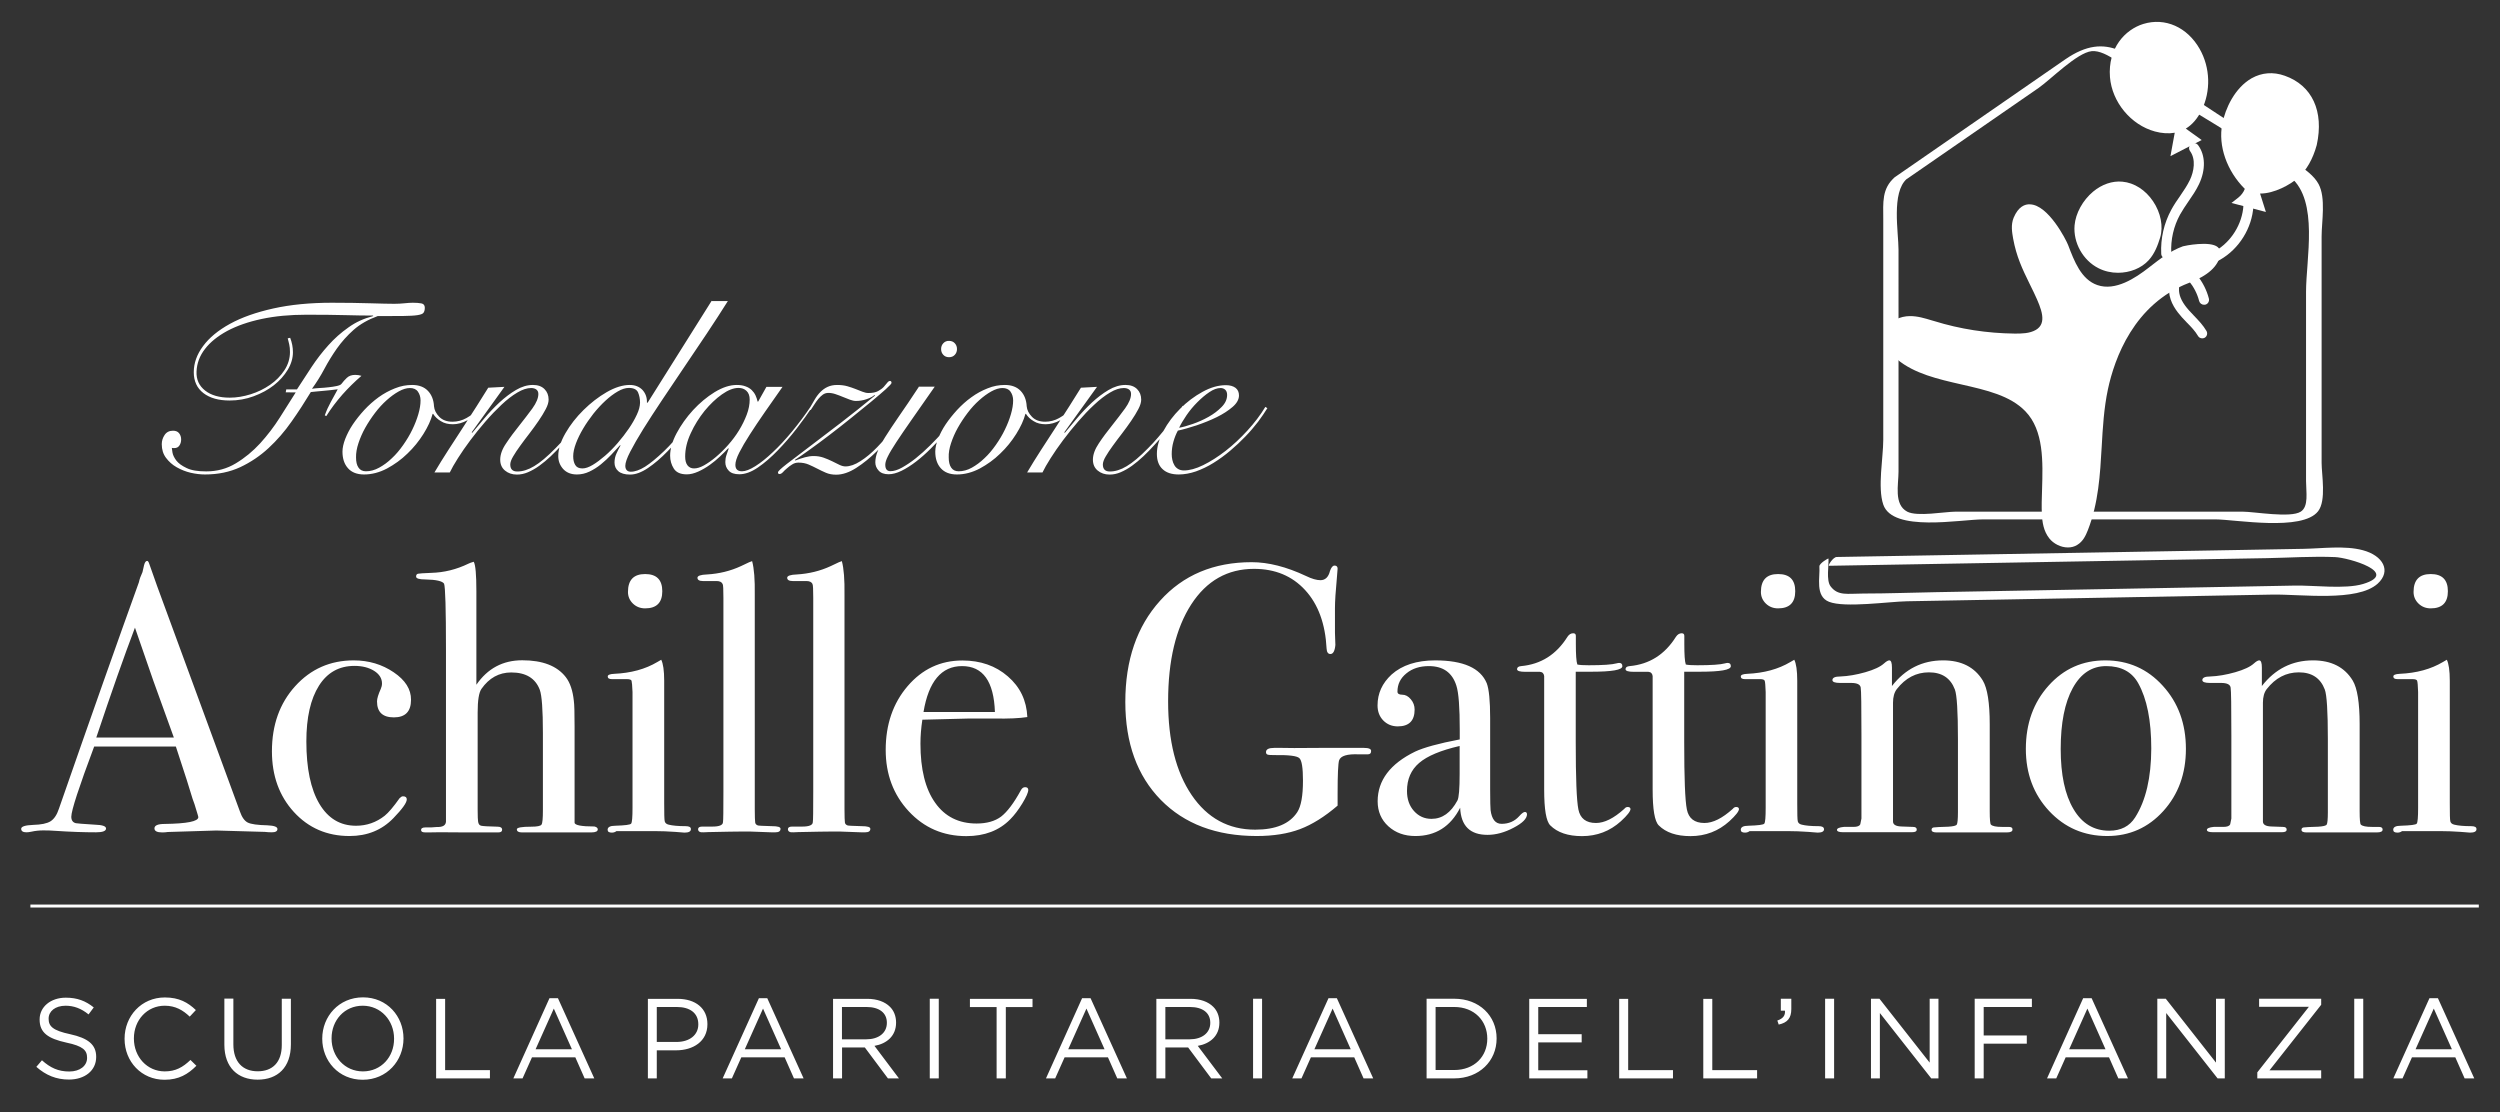
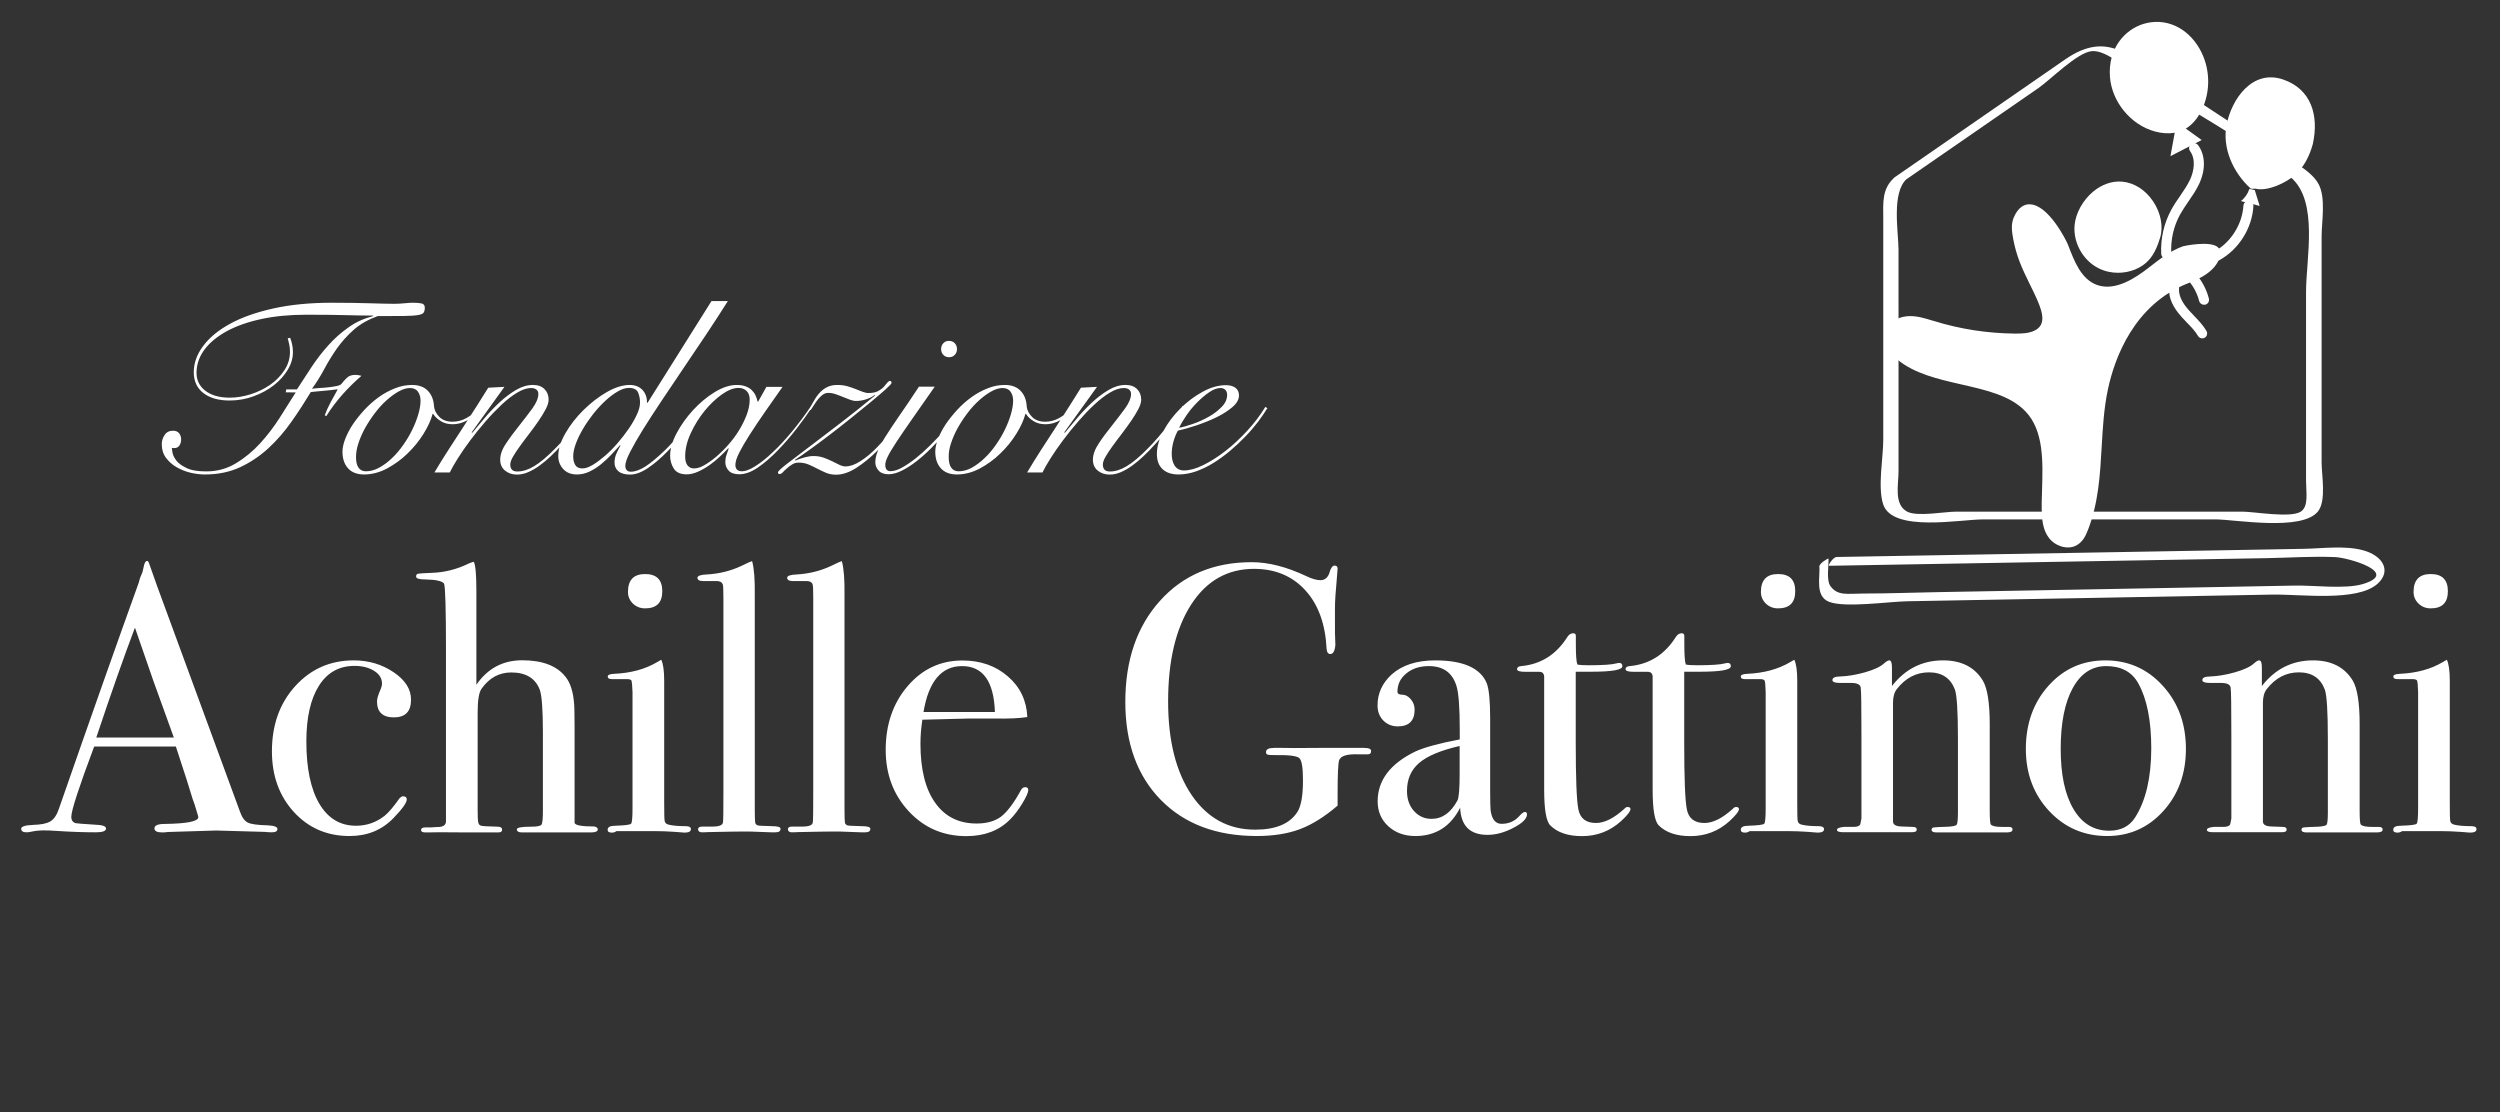
<svg xmlns="http://www.w3.org/2000/svg" id="Livello_1" x="0px" y="0px" viewBox="0 0 236 105" style="enable-background:new 0 0 236 105;" xml:space="preserve">
  <rect x="0" y="0" width="236" height="105" fill="#333333" stroke="none" />
  <style type="text/css">	.st0{fill:#FFFFFF;}</style>
  <g>
    <g>
      <g>
-         <path class="st0" d="M228.03,99.05l1.72-3.84l1.71,3.84H228.03z M225.93,101.8h0.87l0.89-1.99h4.09l0.88,1.99h0.91l-3.43-7.57    h-0.8L225.93,101.8z M222.24,101.8h0.85v-7.52h-0.85V101.8z M213.09,101.8h6.03v-0.76h-4.88l4.88-6.19v-0.57h-5.86v0.76h4.7    l-4.87,6.19V101.8z M203.66,101.8h0.83v-6.17l4.85,6.17h0.68v-7.52h-0.83v6.03l-4.74-6.03h-0.8V101.8z M195.33,99.05l1.72-3.84    l1.71,3.84H195.33z M193.24,101.8h0.87l0.89-1.99h4.09l0.88,1.99h0.91l-3.43-7.57h-0.8L193.24,101.8z M186.41,101.8h0.85v-3.28    h4.07v-0.77h-4.07v-2.69h4.55v-0.78h-5.4V101.8z M176.63,101.8h0.83v-6.17l4.85,6.17h0.68v-7.52h-0.83v6.03l-4.74-6.03h-0.8    V101.8z M172.29,101.8h0.85v-7.52h-0.85V101.8z M167.91,96.72c0.82-0.18,1.19-0.6,1.19-1.47v-0.97h-0.99v1.13h0.39    c0.04,0.46-0.18,0.74-0.72,0.93L167.91,96.72z M160.79,101.8h5.08v-0.78h-4.23v-6.73h-0.85V101.8z M152.85,101.8h5.08v-0.78    h-4.23v-6.73h-0.85V101.8z M144.36,101.8h5.49v-0.77h-4.64v-2.63h4.1v-0.77h-4.1v-2.57h4.59v-0.77h-5.44V101.8z M135.52,101.01    v-5.95h1.76c1.9,0,3.12,1.31,3.12,2.98v0.02c0,1.66-1.21,2.95-3.12,2.95H135.52z M134.67,101.8h2.61c2.36,0,4-1.64,4-3.76v-0.02    c0-2.12-1.63-3.74-4-3.74h-2.61V101.8z M124.08,99.05l1.72-3.84l1.71,3.84H124.08z M121.99,101.8h0.87l0.89-1.99h4.09l0.88,1.99    h0.91l-3.43-7.57h-0.79L121.99,101.8z M118.29,101.8h0.85v-7.52h-0.85V101.8z M110.01,98.11v-3.05h2.32    c1.21,0,1.92,0.56,1.92,1.48v0.02c0,0.97-0.81,1.55-1.93,1.55H110.01z M109.16,101.8h0.85v-2.92h2.13h0.02l2.18,2.92h1.04    l-2.31-3.07c1.18-0.21,2.04-0.95,2.04-2.19v-0.02c0-0.59-0.21-1.12-0.58-1.48c-0.47-0.47-1.21-0.75-2.14-0.75h-3.23V101.8z     M100.84,99.05l1.72-3.84l1.71,3.84H100.84z M98.74,101.8h0.87l0.89-1.99h4.09l0.88,1.99h0.91l-3.43-7.57h-0.8L98.74,101.8z     M94.09,101.8h0.86v-6.73h2.52v-0.78h-5.91v0.78h2.52V101.8z M87.77,101.8h0.85v-7.52h-0.85V101.8z M79.48,98.11v-3.05h2.32    c1.21,0,1.92,0.56,1.92,1.48v0.02c0,0.97-0.81,1.55-1.93,1.55H79.48z M78.64,101.8h0.85v-2.92h2.13h0.02l2.18,2.92h1.04    l-2.31-3.07c1.18-0.21,2.04-0.95,2.04-2.19v-0.02c0-0.59-0.21-1.12-0.58-1.48c-0.47-0.47-1.21-0.75-2.14-0.75h-3.23V101.8z     M70.31,99.05l1.72-3.84l1.71,3.84H70.31z M68.22,101.8h0.87l0.89-1.99h4.09l0.88,1.99h0.91l-3.43-7.57h-0.79L68.22,101.8z     M62,98.37v-3.31h1.9c1.21,0,2.02,0.56,2.02,1.63v0.02c0,0.99-0.82,1.65-2.06,1.65H62z M61.15,101.8H62v-2.65h1.83    c1.6,0,2.95-0.84,2.95-2.46v-0.02c0-1.48-1.12-2.38-2.81-2.38h-2.81V101.8z M50.56,99.05l1.72-3.84l1.71,3.84H50.56z     M48.46,101.8h0.87l0.89-1.99h4.09l0.88,1.99h0.91l-3.43-7.57h-0.8L48.46,101.8z M41.17,101.8h5.08v-0.78h-4.23v-6.73h-0.85    V101.8z M34.26,101.14c-1.72,0-2.96-1.4-2.96-3.1v-0.02c0-1.71,1.22-3.08,2.94-3.08c1.72,0,2.96,1.4,2.96,3.1v0.02    C37.21,99.77,35.98,101.14,34.26,101.14 M34.24,101.93c2.29,0,3.85-1.81,3.85-3.89c0.01-0.01,0.01-0.01,0-0.02    c0-2.07-1.54-3.87-3.82-3.87c-2.29,0-3.85,1.81-3.85,3.89v0.02C30.42,100.13,31.95,101.93,34.24,101.93 M24.32,101.92    c1.88,0,3.14-1.14,3.14-3.33v-4.31H26.6v4.37c0,1.64-0.88,2.48-2.27,2.48c-1.44,0-2.3-0.91-2.3-2.54v-4.32h-0.85v4.37    C21.19,100.78,22.46,101.92,24.32,101.92 M15.53,101.93c1.36,0,2.22-0.53,3.01-1.32l-0.56-0.55c-0.72,0.69-1.4,1.08-2.43,1.08    c-1.65,0-2.91-1.36-2.91-3.1v-0.02c0-1.73,1.25-3.08,2.91-3.08c1.02,0,1.73,0.43,2.36,1.03l0.58-0.62    c-0.75-0.71-1.57-1.19-2.93-1.19c-2.21,0-3.8,1.76-3.8,3.89v0.02C11.76,100.22,13.36,101.93,15.53,101.93 M6.51,101.91    c1.49,0,2.57-0.84,2.57-2.13v-0.02c0-1.15-0.77-1.76-2.45-2.13c-1.65-0.35-2.04-0.75-2.04-1.46v-0.02c0-0.68,0.62-1.21,1.6-1.21    c0.77,0,1.47,0.25,2.17,0.82l0.49-0.66c-0.76-0.61-1.55-0.92-2.64-0.92c-1.43,0-2.47,0.87-2.47,2.05v0.02    c0,1.24,0.8,1.79,2.52,2.17c1.58,0.33,1.96,0.73,1.96,1.43v0.02c0,0.74-0.67,1.28-1.68,1.28c-1.04,0-1.79-0.35-2.58-1.06    l-0.53,0.62C4.34,101.51,5.31,101.91,6.51,101.91" />
-       </g>
+         </g>
      <g>
        <path class="st0" d="M233.28,77.99c-0.7,0-1.23-0.05-1.59-0.14c-0.22-0.05-0.34-0.16-0.38-0.32s-0.05-0.73-0.05-1.69v-9.82v-1.4    v-0.36c0-0.96-0.1-1.62-0.28-1.98l-0.36,0.21c-1.14,0.68-2.5,1.05-4.09,1.12c-0.4,0.02-0.6,0.1-0.6,0.25    c0,0.17,0.13,0.25,0.4,0.25h0.36h1.04c0.26,0,0.42,0.05,0.45,0.16c0.04,0.11,0.07,0.46,0.09,1.06v10.92    c0,0.89-0.04,1.39-0.13,1.5c-0.08,0.11-0.58,0.17-1.5,0.2c-0.48,0-0.72,0.13-0.72,0.38c0,0.18,0.13,0.27,0.4,0.27    c0.17,0,0.31-0.05,0.43-0.14h3.75c0.48,0,1.08,0.02,1.8,0.07c0.6,0.05,0.89,0.07,0.87,0.07c0.41,0,0.61-0.11,0.61-0.32    C233.79,78.08,233.62,77.99,233.28,77.99 M229.46,54.19c-1.08,0-1.62,0.56-1.62,1.69c0,0.43,0.16,0.8,0.47,1.1    c0.31,0.3,0.7,0.45,1.15,0.45c1.08,0,1.62-0.54,1.62-1.62S230.54,54.19,229.46,54.19 M224.56,78.06h-0.25h-0.4    c-0.55,0-0.9-0.07-1.05-0.22c-0.07-0.07-0.11-0.49-0.11-1.26v-8.22c0-2.02-0.22-3.39-0.65-4.11c-0.77-1.27-2.02-1.91-3.75-1.91    c-1.97,0-3.58,0.81-4.83,2.42v-1.73c0-0.46-0.08-0.69-0.25-0.69c-0.12,0-0.29,0.1-0.5,0.29c-0.34,0.31-0.93,0.59-1.77,0.83    c-0.84,0.24-1.62,0.37-2.34,0.4c-0.5,0-0.76,0.11-0.76,0.34c0,0.18,0.24,0.27,0.72,0.27h0.18h0.87c0.55,0,0.85,0.14,0.9,0.43    c0.05,0.29,0.07,1.8,0.07,4.53v7.84l-0.11,0.54c-0.07,0.17-0.29,0.25-0.65,0.25h-0.9c-0.43,0.04-0.65,0.14-0.65,0.28    s0.18,0.22,0.54,0.22h0.22h1.53h1.71h2.52h0.58c0.29,0,0.43-0.08,0.43-0.25s-0.12-0.25-0.37-0.25l-1.1-0.04    c-0.51-0.02-0.77-0.18-0.77-0.47V66.34c0-0.55,0.12-0.98,0.36-1.29c0.82-1.05,1.83-1.58,3.03-1.58c1.23,0,2.04,0.54,2.45,1.62    c0.19,0.5,0.29,2.06,0.29,4.68v6.9c0,0.67-0.04,1.06-0.11,1.17c-0.07,0.11-0.34,0.17-0.79,0.2c-0.79,0.02-1.26,0.05-1.39,0.07    c-0.13,0.02-0.2,0.1-0.2,0.22c0,0.17,0.16,0.25,0.47,0.25H218h4.18h1.77h0.43c0.36,0,0.54-0.09,0.54-0.27    C224.92,78.14,224.8,78.06,224.56,78.06 M201.56,77.16c-0.53,0.84-1.35,1.26-2.45,1.26c-1.44,0-2.57-0.68-3.37-2.04    c-0.81-1.36-1.21-3.25-1.21-5.68c0-2.45,0.38-4.37,1.14-5.75c0.76-1.38,1.81-2.07,3.15-2.07c1.42,0,2.43,0.54,3.03,1.62    c0.82,1.47,1.23,3.52,1.23,6.16C203.07,73.41,202.57,75.57,201.56,77.16 M204.17,64.74c-1.45-1.6-3.26-2.4-5.43-2.4    c-2.14,0-3.92,0.79-5.35,2.38c-1.43,1.59-2.15,3.58-2.15,5.98c0,2.33,0.73,4.28,2.2,5.86c1.47,1.57,3.29,2.36,5.48,2.36    c2.11,0,3.88-0.79,5.3-2.36c1.42-1.57,2.13-3.53,2.13-5.86C206.35,68.33,205.63,66.34,204.17,64.74 M189.63,78.06h-0.25h-0.4    c-0.55,0-0.9-0.07-1.04-0.22c-0.07-0.07-0.11-0.49-0.11-1.26v-8.22c0-2.02-0.22-3.39-0.65-4.11c-0.77-1.27-2.02-1.91-3.75-1.91    c-1.97,0-3.58,0.81-4.83,2.42v-1.73c0-0.46-0.08-0.69-0.25-0.69c-0.12,0-0.29,0.1-0.5,0.29c-0.34,0.31-0.93,0.59-1.77,0.83    c-0.84,0.24-1.62,0.37-2.34,0.4c-0.5,0-0.76,0.11-0.76,0.34c0,0.18,0.24,0.27,0.72,0.27h0.18h0.87c0.55,0,0.85,0.14,0.9,0.43    c0.05,0.29,0.07,1.8,0.07,4.53v7.84l-0.11,0.54c-0.07,0.17-0.29,0.25-0.65,0.25h-0.9c-0.43,0.04-0.65,0.14-0.65,0.28    s0.18,0.22,0.54,0.22h0.22h1.53h1.71h2.52h0.58c0.29,0,0.43-0.08,0.43-0.25s-0.12-0.25-0.37-0.25l-1.1-0.04    c-0.51-0.02-0.77-0.18-0.77-0.47V66.34c0-0.55,0.12-0.98,0.36-1.29c0.82-1.05,1.83-1.58,3.03-1.58c1.23,0,2.04,0.54,2.45,1.62    c0.19,0.5,0.29,2.06,0.29,4.68v6.9c0,0.67-0.04,1.06-0.11,1.17c-0.07,0.11-0.34,0.17-0.79,0.2c-0.79,0.02-1.26,0.05-1.39,0.07    c-0.13,0.02-0.2,0.1-0.2,0.22c0,0.17,0.16,0.25,0.47,0.25h0.25h4.18h1.77h0.43c0.36,0,0.54-0.09,0.54-0.27    C189.99,78.14,189.87,78.06,189.63,78.06 M171.68,77.99c-0.7,0-1.23-0.05-1.59-0.14c-0.22-0.05-0.34-0.16-0.38-0.32    c-0.04-0.17-0.05-0.73-0.05-1.69v-9.82v-1.4v-0.36c0-0.96-0.1-1.62-0.28-1.98l-0.36,0.21c-1.14,0.68-2.5,1.05-4.09,1.12    c-0.4,0.02-0.6,0.1-0.6,0.25c0,0.17,0.13,0.25,0.4,0.25h0.36h1.05c0.26,0,0.41,0.05,0.45,0.16c0.04,0.11,0.07,0.46,0.09,1.06    v10.92c0,0.89-0.04,1.39-0.13,1.5c-0.08,0.11-0.58,0.17-1.5,0.2c-0.48,0-0.72,0.13-0.72,0.38c0,0.18,0.13,0.27,0.4,0.27    c0.17,0,0.31-0.05,0.43-0.14h3.75c0.48,0,1.08,0.02,1.8,0.07c0.6,0.05,0.89,0.07,0.87,0.07c0.41,0,0.61-0.11,0.61-0.32    C172.18,78.08,172.01,77.99,171.68,77.99 M167.85,54.19c-1.08,0-1.62,0.56-1.62,1.69c0,0.43,0.16,0.8,0.47,1.1    c0.31,0.3,0.7,0.45,1.15,0.45c1.08,0,1.62-0.54,1.62-1.62S168.94,54.19,167.85,54.19 M163.89,76.18c-0.12,0-0.23,0.06-0.32,0.18    c-0.99,0.89-1.87,1.33-2.67,1.33c-0.94,0-1.49-0.43-1.66-1.28c-0.17-0.85-0.25-2.96-0.25-6.33v-6.67h1.48    c1.95,0,2.92-0.17,2.92-0.52c0-0.21-0.1-0.31-0.29-0.31c-0.07,0-0.16,0.01-0.25,0.04c-0.43,0.12-1.31,0.18-2.63,0.18    c-0.5,0-0.87-0.02-1.08-0.07c-0.1-0.29-0.14-0.94-0.14-1.95v-0.61v-0.14c0-0.17-0.08-0.25-0.25-0.25c-0.21,0-0.39,0.11-0.54,0.33    c-1.05,1.68-2.51,2.6-4.37,2.77c-0.26,0.02-0.39,0.12-0.39,0.29c0,0.17,0.26,0.25,0.79,0.25h1.37c0.24,0.02,0.37,0.16,0.4,0.4    v10.72c0,1.87,0.19,3,0.58,3.38c0.67,0.67,1.67,1.01,2.99,1.01c1.42,0,2.64-0.47,3.68-1.41c0.6-0.55,0.9-0.94,0.9-1.15    C164.14,76.24,164.06,76.18,163.89,76.18 M153.65,76.18c-0.12,0-0.23,0.06-0.32,0.18c-0.99,0.89-1.87,1.33-2.67,1.33    c-0.94,0-1.49-0.43-1.66-1.28c-0.17-0.85-0.25-2.96-0.25-6.33v-6.67h1.48c1.95,0,2.92-0.17,2.92-0.52c0-0.21-0.1-0.31-0.29-0.31    c-0.07,0-0.16,0.01-0.25,0.04c-0.43,0.12-1.31,0.18-2.63,0.18c-0.51,0-0.87-0.02-1.08-0.07c-0.1-0.29-0.14-0.94-0.14-1.95v-0.61    v-0.14c0-0.17-0.08-0.25-0.25-0.25c-0.22,0-0.39,0.11-0.54,0.33c-1.05,1.68-2.51,2.6-4.37,2.77c-0.26,0.02-0.39,0.12-0.39,0.29    c0,0.17,0.26,0.25,0.79,0.25h1.37c0.24,0.02,0.37,0.16,0.4,0.4v10.72c0,1.87,0.19,3,0.58,3.38c0.67,0.67,1.67,1.01,2.99,1.01    c1.42,0,2.64-0.47,3.68-1.41c0.6-0.55,0.9-0.94,0.9-1.15C153.9,76.24,153.82,76.18,153.65,76.18 M137.58,75.57    c-0.62,1.15-1.43,1.73-2.45,1.73c-0.66,0-1.21-0.25-1.65-0.74c-0.44-0.49-0.66-1.12-0.66-1.89c0-1.11,0.38-1.99,1.15-2.65    c0.77-0.66,2.04-1.19,3.82-1.6v2.63C137.79,74.47,137.72,75.31,137.58,75.57 M143.95,76.65c-0.12,0-0.3,0.13-0.54,0.4    c-0.43,0.48-0.99,0.72-1.66,0.72c-0.58,0-0.93-0.43-1.04-1.3c-0.02-0.19-0.04-0.84-0.04-1.95v-6.74c0-1.63-0.11-2.73-0.32-3.28    c-0.6-1.44-2.22-2.16-4.87-2.16c-1.75,0-3.12,0.45-4.11,1.33c-0.89,0.82-1.33,1.79-1.33,2.92c0,0.58,0.18,1.05,0.54,1.42    c0.36,0.37,0.82,0.56,1.37,0.56c1.06,0,1.59-0.53,1.59-1.59c0-0.36-0.12-0.69-0.36-0.97c-0.24-0.29-0.51-0.43-0.81-0.43    c-0.3,0-0.45-0.1-0.45-0.29c0-0.7,0.28-1.27,0.85-1.73c0.56-0.46,1.27-0.68,2.11-0.68c1.35,0,2.21,0.61,2.6,1.84    c0.22,0.67,0.32,2.07,0.32,4.18v0.9c-2,0.38-3.4,0.77-4.21,1.15c-2.36,1.15-3.54,2.72-3.54,4.69c0,0.96,0.34,1.75,1.01,2.36    c0.67,0.61,1.52,0.92,2.55,0.92c1.91,0,3.32-0.89,4.23-2.67c0.07,1.71,0.93,2.56,2.58,2.56c0.79,0,1.61-0.22,2.46-0.67    c0.85-0.44,1.27-0.87,1.27-1.28C144.14,76.72,144.07,76.65,143.95,76.65 M128.74,70.6h-0.4h-0.54h-3.03    c-2.19,0.02-3.46,0.02-3.82,0h-0.65c-0.53,0-0.79,0.13-0.79,0.4c0,0.12,0.05,0.2,0.14,0.23c0.1,0.04,0.31,0.05,0.65,0.05    c1.35-0.02,2.13,0.07,2.36,0.29c0.23,0.21,0.34,0.92,0.34,2.12c0,1.44-0.18,2.43-0.54,2.98c-0.72,1.1-2.04,1.65-3.97,1.65    c-2.52,0-4.52-1.09-6-3.27c-1.48-2.18-2.22-5.13-2.22-8.84c0-3.86,0.73-6.9,2.18-9.15c1.45-2.24,3.43-3.36,5.93-3.36    c1.99,0,3.6,0.67,4.83,2.01c1.23,1.34,1.9,3.18,2.02,5.52c0.02,0.34,0.14,0.51,0.36,0.51c0.26,0,0.42-0.29,0.47-0.87    c0,0.1-0.01-0.28-0.04-1.12V57.4c0-0.6,0.06-1.59,0.19-2.96c0.04-0.43,0.06-0.69,0.06-0.76c0-0.19-0.1-0.29-0.29-0.29    c-0.17,0-0.31,0.17-0.43,0.51c-0.14,0.58-0.45,0.87-0.9,0.87c-0.36,0-0.82-0.13-1.37-0.4c-1.85-0.87-3.56-1.3-5.12-1.3    c-3.58,0-6.47,1.21-8.65,3.64c-2.19,2.43-3.28,5.61-3.28,9.55c0,3.89,1.12,6.97,3.35,9.25c2.23,2.27,5.25,3.41,9.05,3.41    c1.59,0,2.95-0.22,4.09-0.65c1.14-0.43,2.33-1.17,3.55-2.22V74.9c0-1.79,0.05-2.83,0.14-3.12c0.14-0.43,0.77-0.62,1.87-0.57h0.83    c0.22,0,0.32-0.1,0.32-0.29C129.46,70.7,129.22,70.6,128.74,70.6 M87.18,67.21c0.48-2.88,1.69-4.33,3.64-4.33    c1.97,0,3,1.44,3.1,4.33H87.18z M96.77,74.31c-0.17,0-0.3,0.1-0.4,0.29c-0.67,1.23-1.3,2.05-1.87,2.49    c-0.58,0.43-1.35,0.65-2.31,0.65c-1.68,0-2.99-0.65-3.91-1.96c-0.93-1.3-1.39-3.17-1.39-5.58c0-0.72,0.06-1.47,0.18-2.26    c2.72-0.07,4.16-0.11,4.33-0.11h2.52c1.27,0.02,2.29-0.02,3.06-0.14c-0.07-1.56-0.68-2.84-1.84-3.84c-1.15-1-2.58-1.5-4.29-1.5    c-2.07,0-3.79,0.81-5.17,2.42c-1.38,1.61-2.07,3.62-2.07,6.02c0,2.31,0.73,4.24,2.18,5.8c1.45,1.56,3.26,2.34,5.43,2.34    c1.73,0,3.11-0.53,4.15-1.59c0.38-0.38,0.76-0.88,1.14-1.5c0.37-0.61,0.56-1.04,0.56-1.28C97.06,74.39,96.96,74.31,96.77,74.31     M81.34,77.99c-0.87-0.02-1.31-0.05-1.33-0.07c-0.14-0.05-0.23-0.14-0.25-0.27c-0.02-0.13-0.04-0.56-0.04-1.28V58.7v-2.56    c0.02-1.42-0.06-2.47-0.25-3.17l-0.29,0.11l-0.76,0.36c-0.99,0.46-2.05,0.72-3.21,0.79c-0.6,0.02-0.9,0.13-0.9,0.31    c0,0.2,0.17,0.31,0.51,0.31h1.01h0.29c0.31,0,0.51,0.1,0.58,0.29c0.05,0.07,0.07,0.5,0.07,1.3v18.35c0,1.73-0.01,2.67-0.04,2.81    c0,0.29-0.34,0.43-1.01,0.43h-0.94c-0.26,0-0.4,0.08-0.4,0.24c0,0.23,0.18,0.33,0.54,0.3c0.14,0,0.29-0.01,0.43-0.02    c1.73-0.04,2.69-0.05,2.88-0.05h1.12c1.23,0.05,1.86,0.07,1.91,0.07h0.43c0.31,0,0.47-0.11,0.47-0.32    C82.17,78.07,81.89,77.99,81.34,77.99 M72.87,77.99c-0.87-0.02-1.31-0.05-1.33-0.07c-0.14-0.05-0.23-0.14-0.25-0.27    c-0.02-0.13-0.04-0.56-0.04-1.28V58.7v-2.56c0.02-1.42-0.06-2.47-0.25-3.17l-0.29,0.11l-0.76,0.36    c-0.99,0.46-2.05,0.72-3.21,0.79c-0.6,0.02-0.9,0.13-0.9,0.31c0,0.2,0.17,0.31,0.5,0.31h1.01h0.29c0.31,0,0.5,0.1,0.58,0.29    c0.05,0.07,0.07,0.5,0.07,1.3v18.35c0,1.73-0.01,2.67-0.04,2.81c0,0.29-0.34,0.43-1.01,0.43h-0.94c-0.26,0-0.4,0.08-0.4,0.24    c0,0.23,0.18,0.33,0.54,0.3c0.14,0,0.29-0.01,0.43-0.02c1.73-0.04,2.69-0.05,2.88-0.05h1.12c1.23,0.05,1.86,0.07,1.91,0.07h0.43    c0.31,0,0.47-0.11,0.47-0.32C73.7,78.07,73.42,77.99,72.87,77.99 M64.72,77.99c-0.7,0-1.23-0.05-1.59-0.14    c-0.22-0.05-0.34-0.16-0.38-0.32s-0.05-0.73-0.05-1.69v-9.82v-1.4v-0.36c0-0.96-0.1-1.62-0.28-1.98l-0.36,0.21    c-1.14,0.68-2.5,1.05-4.09,1.12c-0.4,0.02-0.6,0.1-0.6,0.25c0,0.17,0.13,0.25,0.4,0.25h0.36h1.04c0.26,0,0.42,0.05,0.45,0.16    s0.07,0.46,0.09,1.06v10.92c0,0.89-0.04,1.39-0.13,1.5c-0.08,0.11-0.58,0.17-1.5,0.2c-0.48,0-0.72,0.13-0.72,0.38    c0,0.18,0.13,0.27,0.4,0.27c0.17,0,0.31-0.05,0.43-0.14h3.75c0.48,0,1.08,0.02,1.8,0.07c0.6,0.05,0.89,0.07,0.87,0.07    c0.41,0,0.61-0.11,0.61-0.32C65.23,78.08,65.06,77.99,64.72,77.99 M60.9,54.19c-1.08,0-1.62,0.56-1.62,1.69    c0,0.43,0.16,0.8,0.47,1.1c0.31,0.3,0.7,0.45,1.15,0.45c1.08,0,1.62-0.54,1.62-1.62S61.98,54.19,60.9,54.19 M56.11,78.02    c-1.23,0-1.85-0.12-1.87-0.36v-9.08c0-1.27-0.02-2.08-0.07-2.42c-0.1-0.96-0.35-1.71-0.76-2.24c-0.82-1.06-2.19-1.59-4.11-1.59    c-1.83,0-3.27,0.77-4.33,2.31v-8.83c0-1.56-0.08-2.49-0.25-2.78c-0.24,0.07-0.41,0.13-0.5,0.18c-1.13,0.55-2.31,0.84-3.53,0.87    c-0.7,0.03-1.11,0.05-1.23,0.08c-0.12,0.03-0.18,0.11-0.18,0.27c0,0.18,0.29,0.27,0.87,0.27c1.03,0.02,1.62,0.16,1.77,0.4    c0.12,0.31,0.18,2.39,0.18,6.25v16.21c-0.02,0.36-0.31,0.53-0.87,0.51l-0.54,0.04h-0.54c-0.26,0-0.4,0.08-0.4,0.25    c0,0.15,0.13,0.22,0.4,0.22h0.36c0.22-0.02,1.32-0.02,3.32,0h2.85h0.36c0.24,0,0.36-0.08,0.36-0.25c0-0.19-0.14-0.29-0.43-0.29    c-0.87-0.02-1.38-0.05-1.55-0.09c-0.17-0.04-0.26-0.17-0.29-0.41c-0.02-0.1-0.04-0.47-0.04-1.11v-9.17    c0-1.15,0.12-1.89,0.36-2.23c0.72-1.03,1.66-1.55,2.81-1.55c1.39,0,2.29,0.55,2.7,1.65c0.19,0.53,0.29,1.88,0.29,4.06v7.3    c0,0.77-0.04,1.22-0.13,1.35c-0.08,0.13-0.4,0.2-0.96,0.2c-0.91,0-1.37,0.08-1.37,0.25c0,0.19,0.16,0.29,0.47,0.29h0.4h5.62h0.54    c0.41,0,0.61-0.1,0.61-0.29C56.43,78.16,56.32,78.07,56.11,78.02 M37.16,63.46c-1.09-0.74-2.35-1.12-3.77-1.12    c-2.21,0-4.05,0.81-5.52,2.43c-1.47,1.62-2.2,3.67-2.2,6.15c0,2.31,0.69,4.22,2.07,5.73c1.38,1.51,3.13,2.27,5.25,2.27    c1.68,0,3.06-0.56,4.15-1.69c0.84-0.87,1.26-1.45,1.26-1.77c0-0.19-0.12-0.29-0.36-0.29c-0.1,0-0.2,0.06-0.32,0.18    c-0.58,0.82-1.05,1.37-1.41,1.66c-0.79,0.62-1.69,0.94-2.7,0.94c-1.49,0-2.64-0.69-3.46-2.07c-0.82-1.38-1.23-3.35-1.23-5.89    c0-2.26,0.4-4.01,1.19-5.26c0.79-1.25,1.91-1.87,3.35-1.87c0.75,0,1.36,0.16,1.86,0.47c0.49,0.31,0.74,0.71,0.74,1.19    c0,0.17-0.04,0.34-0.11,0.5c-0.24,0.53-0.36,0.93-0.36,1.19c0,1.01,0.53,1.51,1.59,1.51c1.08,0,1.62-0.55,1.62-1.66    C38.81,65.07,38.26,64.2,37.16,63.46 M9.09,69.62c1.42-4.25,2.64-7.71,3.65-10.37l1.73,5c0.9,2.5,1.55,4.29,1.94,5.37H9.09z     M25.25,77.91c-0.94-0.02-1.56-0.11-1.86-0.26c-0.3-0.15-0.55-0.49-0.74-1.04c-3.44-9.37-5.59-15.22-6.45-17.56    c-1.11-2.98-1.81-4.94-2.13-5.88c-0.05-0.14-0.11-0.22-0.18-0.22c-0.12,0-0.22,0.13-0.29,0.4l-0.15,0.66    c-0.17,0.36-0.28,0.67-0.34,0.96c-1.94,5.38-4.46,12.5-7.55,21.38c-0.19,0.58-0.46,0.97-0.79,1.18    c-0.34,0.21-0.88,0.32-1.64,0.34C2.38,77.9,2,78.02,2,78.24c0,0.22,0.17,0.33,0.5,0.33c0.12,0,0.28-0.02,0.47-0.06    c0.36-0.08,0.73-0.12,1.12-0.12c0.38,0,0.76,0.01,1.12,0.04c1.47,0.1,2.75,0.14,3.86,0.14c0.62,0,0.94-0.12,0.94-0.36    c0-0.22-0.35-0.34-1.05-0.36c-1.13-0.07-1.73-0.12-1.8-0.14c-0.29-0.07-0.43-0.28-0.43-0.61c0-0.58,0.72-2.79,2.16-6.63h7.71    c0.84,2.55,1.37,4.2,1.58,4.94l0.18,0.5l0.29,0.95c0.05,0.16,0.07,0.26,0.07,0.28c0,0.4-1.06,0.61-3.17,0.64    c-0.65,0-0.97,0.14-0.97,0.42c0,0.25,0.24,0.38,0.72,0.38c0.19,0,0.37-0.01,0.54-0.04l4.58-0.14L25,78.53    c0.19,0.02,0.41,0.04,0.65,0.04c0.36,0,0.54-0.1,0.54-0.31C26.19,78.05,25.88,77.94,25.25,77.91" />
      </g>
      <g>
        <path class="st0" d="M119.45,38.41c-0.47,0.77-1.03,1.51-1.69,2.23c-0.66,0.72-1.34,1.36-2.06,1.92    c-0.72,0.56-1.43,1.01-2.12,1.35c-0.69,0.34-1.3,0.5-1.82,0.5c-0.22,0-0.4-0.05-0.55-0.14c-0.15-0.09-0.27-0.21-0.35-0.36    c-0.09-0.15-0.15-0.31-0.19-0.49c-0.04-0.18-0.06-0.36-0.06-0.55c0-0.39,0.05-0.78,0.16-1.17c0.11-0.39,0.25-0.74,0.42-1.05    c0.52-0.11,1.11-0.28,1.78-0.5c0.67-0.23,1.3-0.48,1.89-0.77c0.59-0.29,1.08-0.61,1.49-0.96c0.41-0.35,0.61-0.72,0.61-1.09    c0-0.31-0.11-0.55-0.33-0.72c-0.22-0.16-0.52-0.25-0.91-0.25c-0.7,0-1.44,0.21-2.2,0.63c-0.77,0.42-1.47,0.95-2.11,1.59    c-0.64,0.64-1.17,1.34-1.58,2.1c-0.41,0.76-0.62,1.48-0.62,2.17c0,0.63,0.18,1.11,0.54,1.44c0.36,0.34,0.87,0.5,1.52,0.5    c0.53,0,1.07-0.1,1.63-0.29c0.55-0.2,1.11-0.46,1.65-0.8c0.55-0.34,1.07-0.72,1.58-1.15c0.51-0.43,0.98-0.87,1.43-1.34    c0.45-0.46,0.84-0.93,1.2-1.39c0.35-0.47,0.64-0.9,0.88-1.29L119.45,38.41z M115.32,38.42c-0.34,0.35-0.75,0.66-1.23,0.93    c-0.48,0.27-0.97,0.49-1.49,0.67c-0.52,0.18-0.95,0.3-1.29,0.36c0.16-0.34,0.39-0.73,0.69-1.17c0.3-0.44,0.64-0.85,1.02-1.23    c0.38-0.38,0.75-0.7,1.14-0.96c0.38-0.26,0.74-0.39,1.07-0.39c0.17,0,0.32,0.06,0.43,0.16c0.12,0.11,0.18,0.27,0.18,0.49    C115.84,37.69,115.67,38.07,115.32,38.42 M102.04,36.6c-0.33,0.53-0.7,1.12-1.11,1.77c-0.41,0.65-0.85,1.32-1.3,2.02    c-0.45,0.69-0.91,1.4-1.37,2.11c-0.46,0.71-0.89,1.41-1.3,2.1h1.45c0.17-0.36,0.43-0.81,0.77-1.35c0.34-0.54,0.73-1.1,1.17-1.69    c0.44-0.59,0.91-1.17,1.42-1.76c0.51-0.59,1.01-1.12,1.52-1.59c0.51-0.48,1-0.86,1.49-1.15c0.48-0.29,0.92-0.43,1.31-0.43    c0.2,0,0.37,0.05,0.49,0.14c0.12,0.09,0.19,0.23,0.19,0.42c0,0.39-0.19,0.84-0.56,1.36c-0.38,0.52-0.79,1.05-1.24,1.62    c-0.45,0.56-0.87,1.12-1.24,1.68c-0.37,0.55-0.56,1.07-0.56,1.54c0,0.44,0.15,0.78,0.45,1.03c0.3,0.25,0.67,0.38,1.13,0.38    c0.34,0,0.69-0.07,1.04-0.22c0.35-0.15,0.71-0.35,1.07-0.61c0.36-0.26,0.72-0.56,1.08-0.9c0.36-0.34,0.71-0.7,1.05-1.08    c0.58-0.62,1.11-1.26,1.6-1.91c0.49-0.65,0.89-1.21,1.21-1.68l-0.16-0.09c-0.14,0.22-0.33,0.49-0.57,0.82s-0.51,0.68-0.81,1.04    c-0.3,0.37-0.61,0.74-0.93,1.11c-0.32,0.38-0.64,0.72-0.95,1.03c-0.78,0.8-1.45,1.36-2.02,1.7c-0.56,0.34-1.09,0.5-1.59,0.5    c-0.44,0-0.66-0.22-0.66-0.66c0-0.2,0.09-0.46,0.27-0.76c0.18-0.31,0.4-0.64,0.67-1.01c0.27-0.37,0.55-0.75,0.87-1.16    c0.31-0.41,0.6-0.8,0.87-1.2c0.27-0.39,0.49-0.76,0.67-1.1c0.18-0.34,0.27-0.64,0.27-0.89c0-0.41-0.13-0.74-0.39-1    c-0.26-0.26-0.62-0.39-1.09-0.39c-0.53,0-1.07,0.16-1.61,0.48c-0.54,0.32-1.06,0.72-1.56,1.18c-0.5,0.47-0.97,0.96-1.41,1.49    c-0.44,0.52-0.82,0.98-1.15,1.37l-0.05-0.05l3.09-4.29L102.04,36.6z M89.78,41.83c0.16-0.48,0.37-0.97,0.64-1.45    c0.27-0.48,0.58-0.95,0.93-1.41c0.34-0.45,0.71-0.85,1.09-1.19c0.38-0.34,0.76-0.62,1.14-0.83c0.38-0.21,0.73-0.32,1.05-0.32    c0.34,0,0.6,0.11,0.76,0.34c0.16,0.23,0.25,0.5,0.25,0.83c0,0.39-0.07,0.82-0.21,1.3c-0.14,0.48-0.33,0.97-0.57,1.46    c-0.24,0.5-0.53,0.98-0.86,1.45c-0.33,0.47-0.68,0.89-1.07,1.25c-0.38,0.37-0.78,0.66-1.19,0.89c-0.41,0.23-0.83,0.34-1.25,0.34    c-0.31,0-0.55-0.12-0.7-0.35c-0.16-0.23-0.23-0.55-0.23-0.96C89.54,42.77,89.62,42.31,89.78,41.83 M101.15,38.55    c-0.36,0.38-0.75,0.68-1.16,0.91s-0.86,0.35-1.32,0.35c-0.53,0-0.95-0.15-1.25-0.46c-0.3-0.31-0.47-0.64-0.5-1    c-0.03-0.59-0.22-1.08-0.57-1.45s-0.85-0.56-1.49-0.56c-0.55,0-1.09,0.1-1.63,0.32c-0.54,0.21-1.05,0.49-1.53,0.84    c-0.49,0.35-0.93,0.75-1.35,1.2c-0.41,0.45-0.77,0.9-1.08,1.36c-0.31,0.46-0.54,0.92-0.72,1.37c-0.17,0.45-0.26,0.85-0.26,1.2    c0,0.66,0.17,1.18,0.52,1.57s0.85,0.59,1.52,0.59c0.73,0,1.45-0.19,2.16-0.56c0.7-0.38,1.35-0.84,1.93-1.41    c0.59-0.56,1.09-1.18,1.51-1.85c0.42-0.67,0.71-1.3,0.87-1.9h0.05c0.17,0.27,0.41,0.5,0.73,0.69c0.31,0.2,0.69,0.29,1.13,0.29    c0.45,0,0.91-0.12,1.38-0.38c0.47-0.25,0.89-0.59,1.27-1.01L101.15,38.55z M89.05,32.4c-0.14,0.15-0.21,0.33-0.21,0.55    c0,0.22,0.07,0.4,0.21,0.55c0.14,0.15,0.32,0.22,0.54,0.22c0.22,0,0.4-0.07,0.54-0.22c0.14-0.15,0.21-0.33,0.21-0.55    c0-0.22-0.07-0.4-0.21-0.55c-0.14-0.15-0.32-0.22-0.54-0.22C89.37,32.17,89.19,32.25,89.05,32.4 M86.73,36.53    c-0.73,1.11-1.36,2.04-1.89,2.8c-0.52,0.76-0.95,1.4-1.28,1.93c-0.33,0.53-0.57,0.98-0.71,1.35c-0.15,0.37-0.22,0.71-0.22,1.04    c0,0.28,0.1,0.54,0.31,0.77c0.2,0.23,0.52,0.35,0.94,0.35c0.37,0,0.78-0.11,1.23-0.33c0.45-0.22,0.9-0.51,1.37-0.87    c0.47-0.36,0.93-0.77,1.38-1.22c0.45-0.45,0.88-0.91,1.29-1.37c0.41-0.46,0.77-0.91,1.09-1.35c0.32-0.44,0.57-0.81,0.76-1.13    l-0.19-0.12c-0.14,0.27-0.36,0.61-0.67,1.02c-0.31,0.41-0.66,0.84-1.05,1.29c-0.4,0.45-0.82,0.89-1.28,1.35    c-0.45,0.45-0.91,0.86-1.36,1.22c-0.45,0.36-0.89,0.65-1.3,0.88s-0.78,0.34-1.09,0.34c-0.33,0-0.49-0.2-0.49-0.61    c0-0.2,0.08-0.47,0.25-0.8c0.16-0.33,0.43-0.77,0.8-1.34c0.37-0.56,0.85-1.27,1.44-2.11c0.59-0.84,1.32-1.88,2.18-3.12H86.73z     M85.72,38.34c-0.41,0.69-0.86,1.37-1.37,2.05c-0.51,0.68-1.02,1.29-1.55,1.83c-0.52,0.54-1.05,0.98-1.57,1.31    c-0.52,0.34-1,0.5-1.42,0.5c-0.17,0-0.36-0.05-0.57-0.15c-0.21-0.1-0.44-0.21-0.69-0.34c-0.25-0.12-0.52-0.24-0.81-0.34    c-0.29-0.1-0.6-0.15-0.93-0.15c-0.27,0-0.54,0.04-0.83,0.12c-0.29,0.08-0.59,0.18-0.9,0.3l-0.05-0.05    c0.34-0.22,0.81-0.54,1.39-0.96c0.59-0.42,1.22-0.89,1.9-1.41c0.68-0.52,1.36-1.05,2.05-1.61c0.69-0.55,1.31-1.06,1.87-1.52    c0.56-0.46,1.02-0.86,1.38-1.18c0.36-0.33,0.54-0.52,0.54-0.59c0-0.12-0.05-0.19-0.14-0.19c-0.09,0-0.18,0.06-0.27,0.18    s-0.2,0.25-0.33,0.39c-0.13,0.14-0.31,0.27-0.53,0.39c-0.22,0.12-0.52,0.18-0.91,0.18c-0.17,0-0.36-0.04-0.56-0.12    c-0.2-0.08-0.42-0.16-0.66-0.26c-0.23-0.09-0.49-0.18-0.77-0.26c-0.28-0.08-0.6-0.12-0.96-0.12c-0.34,0-0.64,0.06-0.9,0.18    S77.65,36.8,77.45,37c-0.2,0.2-0.39,0.45-0.55,0.73c-0.16,0.28-0.34,0.59-0.53,0.91l0.16,0.07c0.11-0.16,0.22-0.33,0.34-0.52    c0.12-0.19,0.24-0.36,0.38-0.53c0.13-0.16,0.28-0.3,0.43-0.41c0.16-0.11,0.33-0.16,0.52-0.16c0.22,0,0.45,0.04,0.68,0.12    c0.23,0.08,0.46,0.16,0.69,0.26c0.23,0.09,0.45,0.18,0.66,0.26c0.21,0.08,0.4,0.12,0.57,0.12c0.33,0,0.66-0.05,0.98-0.16    c0.33-0.11,0.59-0.24,0.77-0.4l0.05,0.05c-1.08,0.89-2.16,1.75-3.25,2.59c-1.09,0.84-2.07,1.58-2.94,2.24    c-0.87,0.66-1.59,1.2-2.14,1.63c-0.55,0.43-0.83,0.69-0.83,0.79c0,0.11,0.05,0.16,0.14,0.16c0.11,0,0.22-0.06,0.33-0.18    c0.11-0.12,0.23-0.24,0.38-0.36c0.14-0.13,0.3-0.25,0.48-0.36c0.18-0.12,0.38-0.18,0.6-0.18c0.36,0,0.68,0.06,0.96,0.18    c0.28,0.12,0.55,0.25,0.82,0.39c0.27,0.14,0.54,0.27,0.82,0.39c0.28,0.12,0.6,0.18,0.96,0.18c0.59,0,1.23-0.21,1.9-0.64    c0.67-0.43,1.32-0.96,1.96-1.59c0.63-0.63,1.22-1.32,1.76-2.06c0.54-0.74,0.97-1.43,1.3-2.05L85.72,38.34z M65.21,40.89    c0.35-0.77,0.79-1.46,1.3-2.1c0.52-0.63,1.06-1.15,1.64-1.56c0.58-0.41,1.1-0.61,1.57-0.61c0.3,0,0.55,0.09,0.75,0.28    c0.2,0.19,0.3,0.46,0.3,0.82c0,0.45-0.09,0.93-0.28,1.43c-0.19,0.5-0.43,0.99-0.73,1.48c-0.3,0.49-0.64,0.94-1.02,1.37    c-0.38,0.43-0.77,0.81-1.16,1.14c-0.39,0.33-0.77,0.59-1.12,0.79c-0.36,0.2-0.67,0.29-0.94,0.29c-0.27,0-0.47-0.1-0.62-0.29    c-0.15-0.2-0.22-0.47-0.22-0.83C64.68,42.39,64.85,41.66,65.21,40.89 M71.57,37.91h-0.05c-0.05-0.2-0.11-0.4-0.2-0.59    c-0.09-0.19-0.21-0.35-0.36-0.5c-0.16-0.15-0.35-0.27-0.59-0.35c-0.23-0.09-0.51-0.13-0.82-0.13c-0.66,0-1.35,0.23-2.09,0.68    c-0.73,0.45-1.41,1.02-2.04,1.7c-0.62,0.68-1.14,1.41-1.55,2.18c-0.41,0.77-0.61,1.48-0.61,2.12c0,0.45,0.12,0.86,0.35,1.22    c0.23,0.36,0.64,0.54,1.22,0.54c0.34,0,0.7-0.09,1.08-0.26c0.38-0.17,0.74-0.38,1.09-0.63c0.35-0.25,0.68-0.52,0.98-0.81    c0.31-0.29,0.56-0.54,0.76-0.76l0.05,0.02c-0.08,0.22-0.15,0.43-0.22,0.64c-0.07,0.21-0.1,0.43-0.1,0.64    c0,0.31,0.1,0.58,0.32,0.81c0.21,0.23,0.54,0.34,1,0.34c0.55,0,1.13-0.21,1.76-0.64s1.25-0.97,1.87-1.61    c0.62-0.64,1.22-1.33,1.79-2.07c0.57-0.74,1.07-1.43,1.49-2.07l-0.14-0.05c-0.56,0.84-1.16,1.64-1.78,2.39    c-0.62,0.75-1.23,1.41-1.83,1.97c-0.59,0.56-1.14,1-1.65,1.32c-0.51,0.32-0.93,0.48-1.25,0.48c-0.42,0-0.63-0.2-0.63-0.61    c0-0.28,0.12-0.67,0.37-1.16c0.25-0.49,0.58-1.06,1-1.71c0.41-0.65,0.89-1.35,1.42-2.12c0.53-0.77,1.09-1.55,1.66-2.37h-1.52    L71.57,37.91z M60.12,39.14c-0.2,0.43-0.45,0.87-0.76,1.32c-0.31,0.45-0.66,0.91-1.05,1.36c-0.39,0.45-0.79,0.86-1.2,1.21    s-0.79,0.64-1.16,0.86c-0.37,0.22-0.69,0.33-0.97,0.33c-0.33,0-0.55-0.11-0.68-0.33c-0.13-0.22-0.19-0.49-0.19-0.82    c0-0.36,0.09-0.76,0.26-1.22c0.17-0.45,0.4-0.92,0.68-1.39c0.28-0.48,0.61-0.94,0.97-1.41c0.37-0.46,0.75-0.87,1.14-1.23    c0.39-0.36,0.78-0.65,1.16-0.87c0.38-0.22,0.73-0.33,1.04-0.33c0.45,0,0.74,0.14,0.87,0.42c0.12,0.28,0.19,0.61,0.19,0.98    C60.41,38.35,60.32,38.72,60.12,39.14 M67.19,28.38l-6.05,9.63h-0.07c0.02-0.48-0.13-0.88-0.42-1.2c-0.3-0.31-0.7-0.47-1.2-0.47    c-0.67,0-1.4,0.23-2.18,0.68c-0.78,0.45-1.51,1.02-2.19,1.69c-0.68,0.67-1.25,1.4-1.7,2.18s-0.68,1.5-0.68,2.16    c0,0.47,0.15,0.87,0.46,1.22c0.31,0.34,0.74,0.52,1.3,0.52c0.41,0,0.8-0.09,1.18-0.27c0.38-0.18,0.75-0.41,1.09-0.69    c0.34-0.28,0.67-0.58,0.97-0.9c0.3-0.32,0.58-0.62,0.83-0.9l0.05,0.02c-0.13,0.22-0.25,0.47-0.38,0.75    c-0.13,0.28-0.19,0.57-0.19,0.87c0,0.33,0.12,0.6,0.36,0.81c0.24,0.21,0.61,0.32,1.11,0.32c0.52,0,1.08-0.21,1.69-0.62    c0.61-0.41,1.23-0.94,1.85-1.58c0.33-0.33,0.65-0.68,0.96-1.04c0.31-0.37,0.61-0.73,0.88-1.09c0.27-0.36,0.52-0.71,0.75-1.04    c0.23-0.34,0.41-0.63,0.55-0.88l-0.19-0.09c-0.42,0.7-0.92,1.42-1.5,2.14c-0.58,0.73-1.17,1.39-1.78,1.98    c-0.7,0.67-1.3,1.16-1.8,1.48c-0.5,0.31-0.95,0.47-1.34,0.47c-0.17,0-0.3-0.05-0.39-0.15c-0.09-0.1-0.13-0.24-0.13-0.41    c0-0.28,0.15-0.72,0.46-1.32c0.31-0.6,0.72-1.32,1.23-2.14c0.52-0.83,1.11-1.74,1.77-2.73c0.66-0.99,1.36-2.02,2.07-3.08    c0.72-1.06,1.44-2.13,2.16-3.21c0.72-1.08,1.38-2.1,1.99-3.07H67.19z M46.09,36.6c-0.33,0.53-0.7,1.12-1.11,1.77    c-0.41,0.65-0.85,1.32-1.3,2.02c-0.45,0.69-0.91,1.4-1.37,2.11c-0.46,0.71-0.89,1.41-1.3,2.1h1.45c0.17-0.36,0.43-0.81,0.77-1.35    c0.34-0.54,0.73-1.1,1.17-1.69c0.44-0.59,0.91-1.17,1.42-1.76c0.51-0.59,1.02-1.12,1.52-1.59c0.51-0.48,1-0.86,1.49-1.15    c0.48-0.29,0.92-0.43,1.31-0.43c0.2,0,0.37,0.05,0.49,0.14c0.12,0.09,0.19,0.23,0.19,0.42c0,0.39-0.19,0.84-0.56,1.36    c-0.38,0.52-0.79,1.05-1.24,1.62c-0.45,0.56-0.87,1.12-1.24,1.68c-0.38,0.55-0.56,1.07-0.56,1.54c0,0.44,0.15,0.78,0.45,1.03    c0.3,0.25,0.67,0.38,1.13,0.38c0.34,0,0.69-0.07,1.04-0.22c0.35-0.15,0.71-0.35,1.07-0.61c0.36-0.26,0.72-0.56,1.08-0.9    c0.36-0.34,0.71-0.7,1.05-1.08c0.58-0.62,1.11-1.26,1.61-1.91c0.49-0.65,0.89-1.21,1.21-1.68l-0.16-0.09    c-0.14,0.22-0.33,0.49-0.57,0.82c-0.24,0.33-0.51,0.68-0.81,1.04c-0.3,0.37-0.61,0.74-0.93,1.11c-0.32,0.38-0.64,0.72-0.95,1.03    c-0.78,0.8-1.45,1.36-2.02,1.7c-0.56,0.34-1.09,0.5-1.59,0.5c-0.44,0-0.66-0.22-0.66-0.66c0-0.2,0.09-0.46,0.27-0.76    c0.18-0.31,0.4-0.64,0.67-1.01c0.27-0.37,0.55-0.75,0.87-1.16c0.31-0.41,0.6-0.8,0.87-1.2c0.27-0.39,0.49-0.76,0.67-1.1    c0.18-0.34,0.27-0.64,0.27-0.89c0-0.41-0.13-0.74-0.39-1c-0.26-0.26-0.62-0.39-1.09-0.39c-0.53,0-1.07,0.16-1.61,0.48    c-0.54,0.32-1.06,0.72-1.56,1.18c-0.5,0.47-0.97,0.96-1.41,1.49c-0.44,0.52-0.82,0.98-1.15,1.37l-0.05-0.05l3.09-4.29L46.09,36.6    z M33.84,41.83c0.16-0.48,0.37-0.97,0.64-1.45c0.27-0.48,0.58-0.95,0.93-1.41c0.34-0.45,0.71-0.85,1.09-1.19    c0.38-0.34,0.76-0.62,1.14-0.83c0.38-0.21,0.73-0.32,1.05-0.32c0.34,0,0.6,0.11,0.76,0.34c0.16,0.23,0.25,0.5,0.25,0.83    c0,0.39-0.07,0.82-0.21,1.3c-0.14,0.48-0.33,0.97-0.57,1.46c-0.24,0.5-0.53,0.98-0.86,1.45c-0.33,0.47-0.68,0.89-1.07,1.25    c-0.38,0.37-0.78,0.66-1.2,0.89s-0.83,0.34-1.25,0.34c-0.31,0-0.55-0.12-0.7-0.35c-0.16-0.23-0.23-0.55-0.23-0.96    C33.6,42.77,33.68,42.31,33.84,41.83 M45.2,38.55c-0.36,0.38-0.75,0.68-1.16,0.91c-0.41,0.23-0.86,0.35-1.32,0.35    c-0.53,0-0.95-0.15-1.25-0.46c-0.3-0.31-0.47-0.64-0.5-1c-0.03-0.59-0.22-1.08-0.57-1.45s-0.85-0.56-1.49-0.56    c-0.55,0-1.09,0.1-1.63,0.32c-0.54,0.21-1.05,0.49-1.54,0.84c-0.48,0.35-0.93,0.75-1.35,1.2c-0.41,0.45-0.77,0.9-1.08,1.36    c-0.31,0.46-0.54,0.92-0.72,1.37c-0.17,0.45-0.26,0.85-0.26,1.2c0,0.66,0.17,1.18,0.52,1.57c0.34,0.39,0.85,0.59,1.52,0.59    c0.73,0,1.45-0.19,2.16-0.56c0.7-0.38,1.35-0.84,1.93-1.41c0.59-0.56,1.09-1.18,1.51-1.85c0.42-0.67,0.71-1.3,0.87-1.9h0.05    c0.17,0.27,0.41,0.5,0.73,0.69c0.31,0.2,0.69,0.29,1.13,0.29c0.45,0,0.91-0.12,1.38-0.38c0.47-0.25,0.89-0.59,1.27-1.01    L45.2,38.55z M27.93,37.02c-0.45,0.72-0.96,1.52-1.51,2.39c-0.55,0.87-1.18,1.69-1.86,2.44c-0.69,0.75-1.45,1.38-2.3,1.89    c-0.84,0.51-1.77,0.76-2.79,0.76c-0.8,0-1.42-0.1-1.86-0.32c-0.45-0.21-0.77-0.45-0.97-0.71c-0.2-0.27-0.32-0.52-0.36-0.76    c-0.04-0.24-0.06-0.39-0.06-0.43c0.06,0.02,0.14,0.02,0.23,0.02c0.22,0,0.38-0.08,0.49-0.25c0.11-0.16,0.16-0.36,0.16-0.57    c0-0.23-0.07-0.43-0.2-0.59c-0.13-0.16-0.32-0.23-0.57-0.23c-0.34,0-0.61,0.13-0.79,0.4c-0.18,0.27-0.27,0.55-0.27,0.87    c0,0.5,0.13,0.93,0.4,1.29c0.27,0.36,0.6,0.66,1.01,0.89c0.41,0.23,0.85,0.41,1.32,0.52c0.48,0.11,0.93,0.16,1.35,0.16    c1.23,0,2.34-0.23,3.33-0.69c0.98-0.46,1.87-1.06,2.67-1.8s1.52-1.57,2.17-2.5c0.65-0.92,1.25-1.85,1.82-2.79    c0.12-0.02,0.29-0.03,0.49-0.05c0.2-0.02,0.42-0.04,0.66-0.06c0.23-0.02,0.47-0.05,0.72-0.07c0.24-0.02,0.46-0.05,0.67-0.08    c-0.22,0.41-0.44,0.81-0.66,1.21c-0.22,0.4-0.41,0.82-0.56,1.25l0.14,0.07c0.45-0.72,0.96-1.39,1.52-2.03    c0.56-0.63,1.16-1.22,1.8-1.77c-0.19-0.06-0.38-0.09-0.59-0.09c-0.33,0-0.59,0.09-0.79,0.28c-0.2,0.19-0.36,0.37-0.5,0.56    c-0.06,0.09-0.21,0.16-0.45,0.21c-0.23,0.05-0.49,0.09-0.77,0.12c-0.28,0.03-0.57,0.06-0.86,0.07c-0.29,0.02-0.53,0.04-0.71,0.07    c0.42-0.58,0.81-1.2,1.16-1.86c0.35-0.66,0.75-1.31,1.19-1.94c0.45-0.63,0.97-1.22,1.58-1.76c0.61-0.54,1.37-0.97,2.27-1.3    c1.02,0,1.82,0,2.41-0.01c0.59-0.01,1.04-0.03,1.35-0.08c0.31-0.05,0.5-0.12,0.57-0.23c0.08-0.11,0.12-0.27,0.12-0.47    c0-0.23-0.11-0.37-0.33-0.41c-0.22-0.04-0.49-0.06-0.8-0.06c-0.23,0-0.5,0.02-0.79,0.05c-0.29,0.03-0.61,0.05-0.97,0.05    c-0.5,0-1.26-0.02-2.29-0.05c-1.02-0.03-2.22-0.05-3.6-0.05c-2.06,0-3.9,0.18-5.52,0.54c-1.62,0.36-2.98,0.84-4.09,1.45    c-1.11,0.61-1.96,1.31-2.54,2.1c-0.59,0.79-0.88,1.61-0.88,2.47c0,0.84,0.3,1.5,0.91,1.97c0.61,0.47,1.44,0.7,2.48,0.7    c0.78,0,1.53-0.13,2.26-0.4c0.73-0.27,1.36-0.61,1.91-1.04c0.55-0.43,0.98-0.92,1.31-1.46c0.33-0.55,0.49-1.1,0.49-1.66    c0-0.47-0.09-0.92-0.26-1.36l-0.23,0.05c0.05,0.17,0.09,0.36,0.14,0.57c0.05,0.21,0.07,0.45,0.07,0.72c0,0.62-0.18,1.2-0.53,1.73    c-0.35,0.53-0.8,0.99-1.35,1.37c-0.55,0.38-1.16,0.68-1.83,0.89c-0.67,0.21-1.33,0.32-1.97,0.32c-0.98,0-1.76-0.22-2.33-0.67    c-0.57-0.45-0.84-1.04-0.81-1.79c0.03-0.78,0.3-1.5,0.8-2.14c0.5-0.65,1.2-1.21,2.1-1.7c0.9-0.48,1.98-0.86,3.25-1.13    c1.27-0.27,2.67-0.4,4.22-0.4c0.77,0,1.45,0,2.05,0.01c0.6,0.01,1.15,0.02,1.64,0.03c0.49,0.02,0.95,0.03,1.37,0.03    c0.42,0.01,0.84,0.01,1.24,0.01v0.05c-0.86,0.22-1.64,0.57-2.33,1.07c-0.7,0.49-1.33,1.05-1.9,1.69    c-0.57,0.63-1.09,1.31-1.57,2.03c-0.48,0.72-0.94,1.43-1.39,2.13h-1.01l-0.05,0.28H27.93z" />
      </g>
    </g>
    <g>
-       <rect x="2.87" y="85.39" class="st0" width="231.13" height="0.28" />
-     </g>
+       </g>
    <g>
      <g>
        <path class="st0" d="M194.79,23.3c0.61,1.61,1.33,3.46,3.05,4.06c1.85,0.64,3.8-0.54,5.3-1.72c0.94-0.73,1.93-1.52,3.09-1.93    c0.29-0.1,3.05-0.51,2.92,0.23c-0.21,1.17-1.48,1.89-2.66,2.34c-4.6,1.76-7,5.96-7.95,10.38c-0.95,4.44-0.21,8.99-1.88,13.24    c-0.17,0.44-0.38,0.9-0.8,1.14c-0.65,0.38-1.57,0.07-2.03-0.5c-0.46-0.58-0.57-1.33-0.6-2.05c-0.14-2.95,0.77-7.46-1.69-10    c-2.92-3.01-8.9-2.24-12.13-4.92l0,0c-0.69-0.57-1.27-1.46-0.94-2.26c0.27-0.65,1.06-0.99,1.81-1c0.74-0.01,1.46,0.24,2.17,0.46    c2.48,0.77,5.09,1.17,7.71,1.2c0.78,0.01,1.61-0.03,2.27-0.42c1.59-0.94,0.54-2.96-0.03-4.17c-0.84-1.77-1.54-2.98-1.9-4.94    c-0.1-0.57-0.2-1.17,0.02-1.71C191.74,17.83,194.4,22.26,194.79,23.3" />
      </g>
      <g>
        <path class="st0" d="M195.21,51.68c-0.68,0-1.36-0.36-1.75-0.85c-0.56-0.7-0.67-1.56-0.71-2.32c-0.03-0.7-0.01-1.47,0.02-2.28    c0.08-2.62,0.18-5.6-1.58-7.41c-1.43-1.48-3.67-1.99-6.04-2.53c-2.18-0.5-4.43-1.01-6.05-2.36c-0.8-0.66-1.51-1.75-1.07-2.8    c0.36-0.88,1.39-1.28,2.24-1.29c0.75-0.01,1.44,0.21,2.11,0.41l0.21,0.06c2.45,0.76,5,1.15,7.57,1.18    c0.68,0.01,1.45-0.01,2.03-0.35c1.07-0.63,0.54-1.97-0.14-3.41l-0.07-0.15c-0.14-0.29-0.27-0.57-0.41-0.84    c-0.66-1.35-1.22-2.52-1.53-4.22c-0.1-0.58-0.23-1.29,0.05-1.97c0.44-1.05,1.07-1.29,1.53-1.26c1.74,0.03,3.43,3.37,3.61,3.84    c0.58,1.52,1.23,3.25,2.76,3.78c1.71,0.59,3.59-0.66,4.86-1.65l0.09-0.07c0.95-0.74,1.94-1.51,3.13-1.94    c0.15-0.05,2.57-0.54,3.29,0.08c0.2,0.17,0.29,0.42,0.25,0.68c-0.21,1.13-1.17,2.01-2.96,2.69c-5.22,2-7.04,7.15-7.66,10.04    c-0.38,1.79-0.49,3.65-0.59,5.44c-0.15,2.61-0.3,5.31-1.31,7.88c-0.2,0.5-0.45,1.05-1,1.38    C195.82,51.61,195.52,51.68,195.21,51.68z M180.33,30.78c-0.01,0-0.03,0-0.04,0c-0.53,0.01-1.18,0.23-1.38,0.71    c-0.24,0.58,0.28,1.29,0.8,1.72c1.45,1.2,3.59,1.69,5.66,2.16c2.4,0.55,4.88,1.11,6.5,2.79c2.04,2.1,1.93,5.43,1.84,8.1    c-0.03,0.8-0.05,1.55-0.02,2.21c0.03,0.6,0.11,1.29,0.5,1.77c0.32,0.4,0.98,0.66,1.42,0.39c0.29-0.17,0.46-0.54,0.6-0.91    c0.96-2.43,1.1-4.94,1.25-7.59c0.1-1.83,0.21-3.72,0.61-5.58c1.14-5.31,4.07-9.12,8.24-10.72c1.33-0.51,2.11-1.12,2.33-1.82    c-0.49-0.12-1.91,0.02-2.26,0.14c-1.05,0.37-1.97,1.09-2.86,1.79l-0.09,0.07c-1.44,1.12-3.6,2.53-5.75,1.79    c-1.95-0.67-2.72-2.7-3.34-4.33v0c-0.36-0.96-1.86-3.22-2.75-3.24c-0.22-0.03-0.46,0.22-0.65,0.68c-0.16,0.39-0.1,0.86,0.01,1.44    c0.28,1.58,0.8,2.64,1.45,3.98c0.13,0.27,0.27,0.55,0.41,0.85l0.07,0.15c0.58,1.23,1.67,3.51-0.23,4.63    c-0.75,0.44-1.64,0.49-2.51,0.48c-2.66-0.03-5.3-0.44-7.84-1.22l-0.21-0.07C181.49,30.96,180.91,30.78,180.33,30.78z" />
      </g>
      <g>
        <path class="st0" d="M202.16,26.94c-0.15,0-0.31-0.08-0.4-0.22c-0.14-0.22-0.08-0.51,0.14-0.65c1.1-0.71,2.4-1.02,3.73-1.29    l0.12-0.02c1.16-0.24,2.36-0.49,3.36-1.06c1.52-0.87,2.56-2.55,2.67-4.29c0.02-0.26,0.24-0.46,0.5-0.44    c0.26,0.02,0.46,0.24,0.44,0.5c-0.12,2.05-1.35,4.03-3.14,5.05c-1.13,0.65-2.4,0.91-3.63,1.16l-0.12,0.02    c-1.3,0.27-2.45,0.54-3.42,1.16C202.34,26.91,202.25,26.94,202.16,26.94z" />
      </g>
      <g>
        <path class="st0" d="M212.49,17.82c-1.71-1.53-2.73-3.88-2.3-6.04c0.48-2.45,2.45-5.29,5.38-4.26c2.59,0.91,3.36,3.35,2.76,6.08    c-0.3,1.08-0.8,2.13-1.65,2.89c-0.85,0.76-2.62,1.61-3.77,1.32 M212.34,17.83c-0.14,0.45-0.42,0.86-0.8,1.15    c0.59,0.15,1.18,0.31,1.77,0.46c-0.15-0.5-0.31-1-0.46-1.5" />
      </g>
      <g>
-         <path class="st0" d="M213.9,20.01l-3.25-0.85l0.64-0.5c0.28-0.22,0.5-0.51,0.62-0.83c-1.7-1.69-2.53-4.06-2.13-6.12    c0.29-1.49,1.18-3.4,2.77-4.32c0.96-0.54,2.04-0.63,3.13-0.24c2.59,0.91,3.72,3.36,3.02,6.54c-0.37,1.35-0.97,2.38-1.77,3.1    c-0.74,0.66-2.26,1.48-3.54,1.48c-0.01,0-0.02,0-0.04,0L213.9,20.01z M212.3,18.76l0.42,0.11l-0.16-0.53    C212.49,18.49,212.4,18.63,212.3,18.76z M214.36,7.7c-0.49,0-0.95,0.13-1.4,0.38c-1.36,0.78-2.14,2.52-2.39,3.78    c-0.37,1.9,0.46,4.09,2.12,5.61c0.09-0.05,0.2-0.07,0.3-0.05c0.99,0.24,2.65-0.55,3.41-1.23c0.69-0.62,1.2-1.52,1.53-2.7    c0.61-2.77-0.3-4.82-2.51-5.59C215.06,7.77,214.7,7.7,214.36,7.7z" />
-       </g>
+         </g>
      <g>
        <path class="st0" d="M207.25,4.86c-2.36-4.15-7.96-2.33-7.59,2.39c0.17,2.16,1.8,4.14,3.89,4.71c0.8,0.22,1.69,0.24,2.43-0.14    c0.65-0.34,1.12-0.95,1.44-1.61C208.23,8.55,208.17,6.48,207.25,4.86 M205.74,12.7c-0.07,0.4-0.15,0.79-0.22,1.19    c0.48-0.24,0.96-0.49,1.43-0.73c-0.32-0.23-0.64-0.46-0.96-0.69" />
      </g>
      <g>
        <path class="st0" d="M204.89,14.74l0.39-2.13c0.01-0.03,0.01-0.05,0.02-0.08c-0.58,0.1-1.22,0.06-1.88-0.12    c-2.27-0.62-4.05-2.78-4.24-5.13c-0.21-2.74,1.43-4.49,3.15-5.02c2.06-0.63,4.15,0.3,5.32,2.36c0,0.01,0.01,0.01,0.01,0.02    c0.99,1.75,1.06,3.96,0.17,5.77c-0.38,0.78-0.89,1.37-1.49,1.73l1.5,1.08L204.89,14.74z M203.58,3.02    c-0.35,0-0.68,0.05-0.97,0.14c-1.26,0.39-2.67,1.68-2.48,4.05c0.15,1.97,1.64,3.77,3.55,4.29c0.8,0.22,1.54,0.18,2.09-0.11    c0.61-0.32,1.01-0.93,1.23-1.39c0.75-1.54,0.69-3.42-0.16-4.91c0-0.01-0.01-0.01-0.01-0.02C205.95,3.55,204.68,3.02,203.58,3.02z    " />
      </g>
      <g>
        <path class="st0" d="M204.49,24.41c-0.25,0-0.46-0.2-0.47-0.45c-0.07-1.45,0.26-2.89,0.95-4.16c0.25-0.46,0.54-0.89,0.83-1.3    c0.35-0.51,0.68-1,0.93-1.52c0.38-0.8,0.58-1.94,0.01-2.72c-0.15-0.21-0.11-0.5,0.1-0.66c0.21-0.15,0.5-0.11,0.66,0.1    c0.7,0.95,0.73,2.32,0.09,3.68c-0.28,0.59-0.65,1.13-1.01,1.65c-0.28,0.41-0.55,0.81-0.78,1.22c-0.61,1.11-0.9,2.38-0.83,3.66    c0.01,0.26-0.19,0.48-0.45,0.49C204.5,24.41,204.49,24.41,204.49,24.41z" />
      </g>
      <g>
        <path class="st0" d="M207.89,31.94c-0.16,0-0.32-0.08-0.4-0.23c-0.27-0.46-0.65-0.86-1.06-1.27c-0.16-0.16-0.31-0.32-0.46-0.49    c-0.48-0.54-1.14-1.37-1.21-2.43c-0.06-0.96,0.38-1.85,0.74-2.56c0.12-0.23,0.4-0.33,0.63-0.21c0.23,0.12,0.33,0.4,0.21,0.63    c-0.32,0.64-0.69,1.37-0.64,2.08c0.04,0.58,0.34,1.17,0.96,1.86c0.14,0.16,0.29,0.31,0.44,0.47c0.42,0.44,0.86,0.89,1.19,1.45    c0.13,0.22,0.06,0.51-0.16,0.64C208.06,31.92,207.98,31.94,207.89,31.94z" />
      </g>
      <g>
        <path class="st0" d="M208.06,28.77c-0.21,0-0.4-0.14-0.46-0.35c-0.35-1.37-1.32-2.56-2.58-3.18c-0.23-0.12-0.33-0.4-0.21-0.63    c0.12-0.23,0.4-0.33,0.63-0.21c1.51,0.75,2.66,2.16,3.08,3.79c0.06,0.25-0.09,0.51-0.34,0.57    C208.14,28.76,208.1,28.77,208.06,28.77z" />
      </g>
      <g>
        <path class="st0" d="M196.32,21.31c-0.12,1.42,0.66,2.91,2,3.59c1.34,0.68,3.19,0.43,4.18-0.66c0.5-0.55,0.77-1.26,0.98-1.96    c0.55-1.79-0.96-4.47-3.17-4.67C198.24,17.43,196.47,19.54,196.32,21.31" />
      </g>
      <g>
        <path class="st0" d="M199.94,25.75c-0.64,0-1.27-0.14-1.84-0.43c-1.47-0.74-2.4-2.41-2.26-4.05v0c0.1-1.14,0.77-2.36,1.75-3.18    c0.83-0.69,1.81-1.03,2.76-0.94c1.12,0.1,2.18,0.78,2.9,1.85c0.73,1.08,0.98,2.39,0.67,3.42c-0.23,0.74-0.51,1.51-1.08,2.14    C202.14,25.33,201.05,25.75,199.94,25.75z M196.78,21.35L196.78,21.35c-0.11,1.27,0.61,2.56,1.74,3.13    c1.18,0.6,2.8,0.35,3.62-0.55c0.45-0.49,0.69-1.14,0.88-1.78c0.23-0.77,0.02-1.77-0.55-2.62c-0.56-0.84-1.37-1.36-2.21-1.44    c-0.89-0.08-1.62,0.35-2.07,0.73C197.42,19.47,196.86,20.46,196.78,21.35z" />
      </g>
      <g>
        <path class="st0" d="M178.88,16.72c-1.26,1.08-1.1,2.43-1.1,3.93v9.71v11.17c0,1.67-0.55,4.49,0,6.1c0.9,2.64,7.28,1.4,9.43,1.4    h21.92c1.86,0,8.2,1.16,9.7-0.77c0.79-1.02,0.33-3.45,0.33-4.57V33.28V22.32c0-1.39,0.42-3.64-0.29-4.95    c-0.81-1.51-3.4-2.58-4.73-3.45c-3.1-2.04-6.2-4.08-9.31-6.12c-3.75-2.47-5.82-4.99-9.88-2.19    C189.59,9.32,184.23,13.02,178.88,16.72c-0.64,0.44,0.82,0.39,1.15,0.16c4.13-2.86,8.27-5.71,12.4-8.57    c1.12-0.77,3.65-3.35,5.03-3.48c1.41-0.14,3.39,1.78,4.51,2.52c4.64,3.05,10.07,5.79,14.29,9.4c2.64,2.26,1.43,7.69,1.43,10.81    v17.85c0,1.03,0.27,2.4-0.5,2.89c-0.97,0.62-4.38,0-5.5,0h-18.66h-8.4c-1.04,0-3.64,0.5-4.59,0c-1.28-0.68-0.82-2.55-0.82-3.78    v-9.99V23.57c0-1.64-0.69-5.41,0.79-6.69C180.63,16.36,179.19,16.46,178.88,16.72" />
      </g>
      <g>
        <path class="st0" d="M171.75,53.47c0.08,1.03-0.43,2.81,0.91,3.34c1.49,0.59,5.67-0.02,7.36-0.05c5.52-0.1,11.04-0.2,16.55-0.3    c5.98-0.11,11.96-0.22,17.93-0.33c2.69-0.05,8.02,0.71,9.95-1.03c1.32-1.2,0.51-2.65-1.4-3.16c-1.71-0.46-3.84-0.16-5.6-0.13    c-2.98,0.05-5.97,0.1-8.95,0.16c-11.71,0.2-23.41,0.41-35.12,0.61c-0.34,0.01-0.87,0.84-0.71,0.83    c9.18-0.16,18.36-0.32,27.54-0.48c4.59-0.08,9.18-0.16,13.77-0.24c2.13-0.04,4.33-0.19,6.45-0.1c1.26,0.05,6.17,1.47,2.64,2.54    c-1.7,0.51-4.65,0.11-6.48,0.15c-2.3,0.04-4.6,0.08-6.9,0.13c-4.37,0.08-8.74,0.16-13.1,0.24c-4.6,0.08-9.2,0.17-13.79,0.25    c-2.29,0.04-4.6,0.13-6.9,0.13c-1.5,0-2.4,0.25-3.1-0.69c-0.42-0.57-0.15-1.99-0.19-2.61C172.6,52.67,171.73,53.19,171.75,53.47" />
      </g>
    </g>
  </g>
</svg>